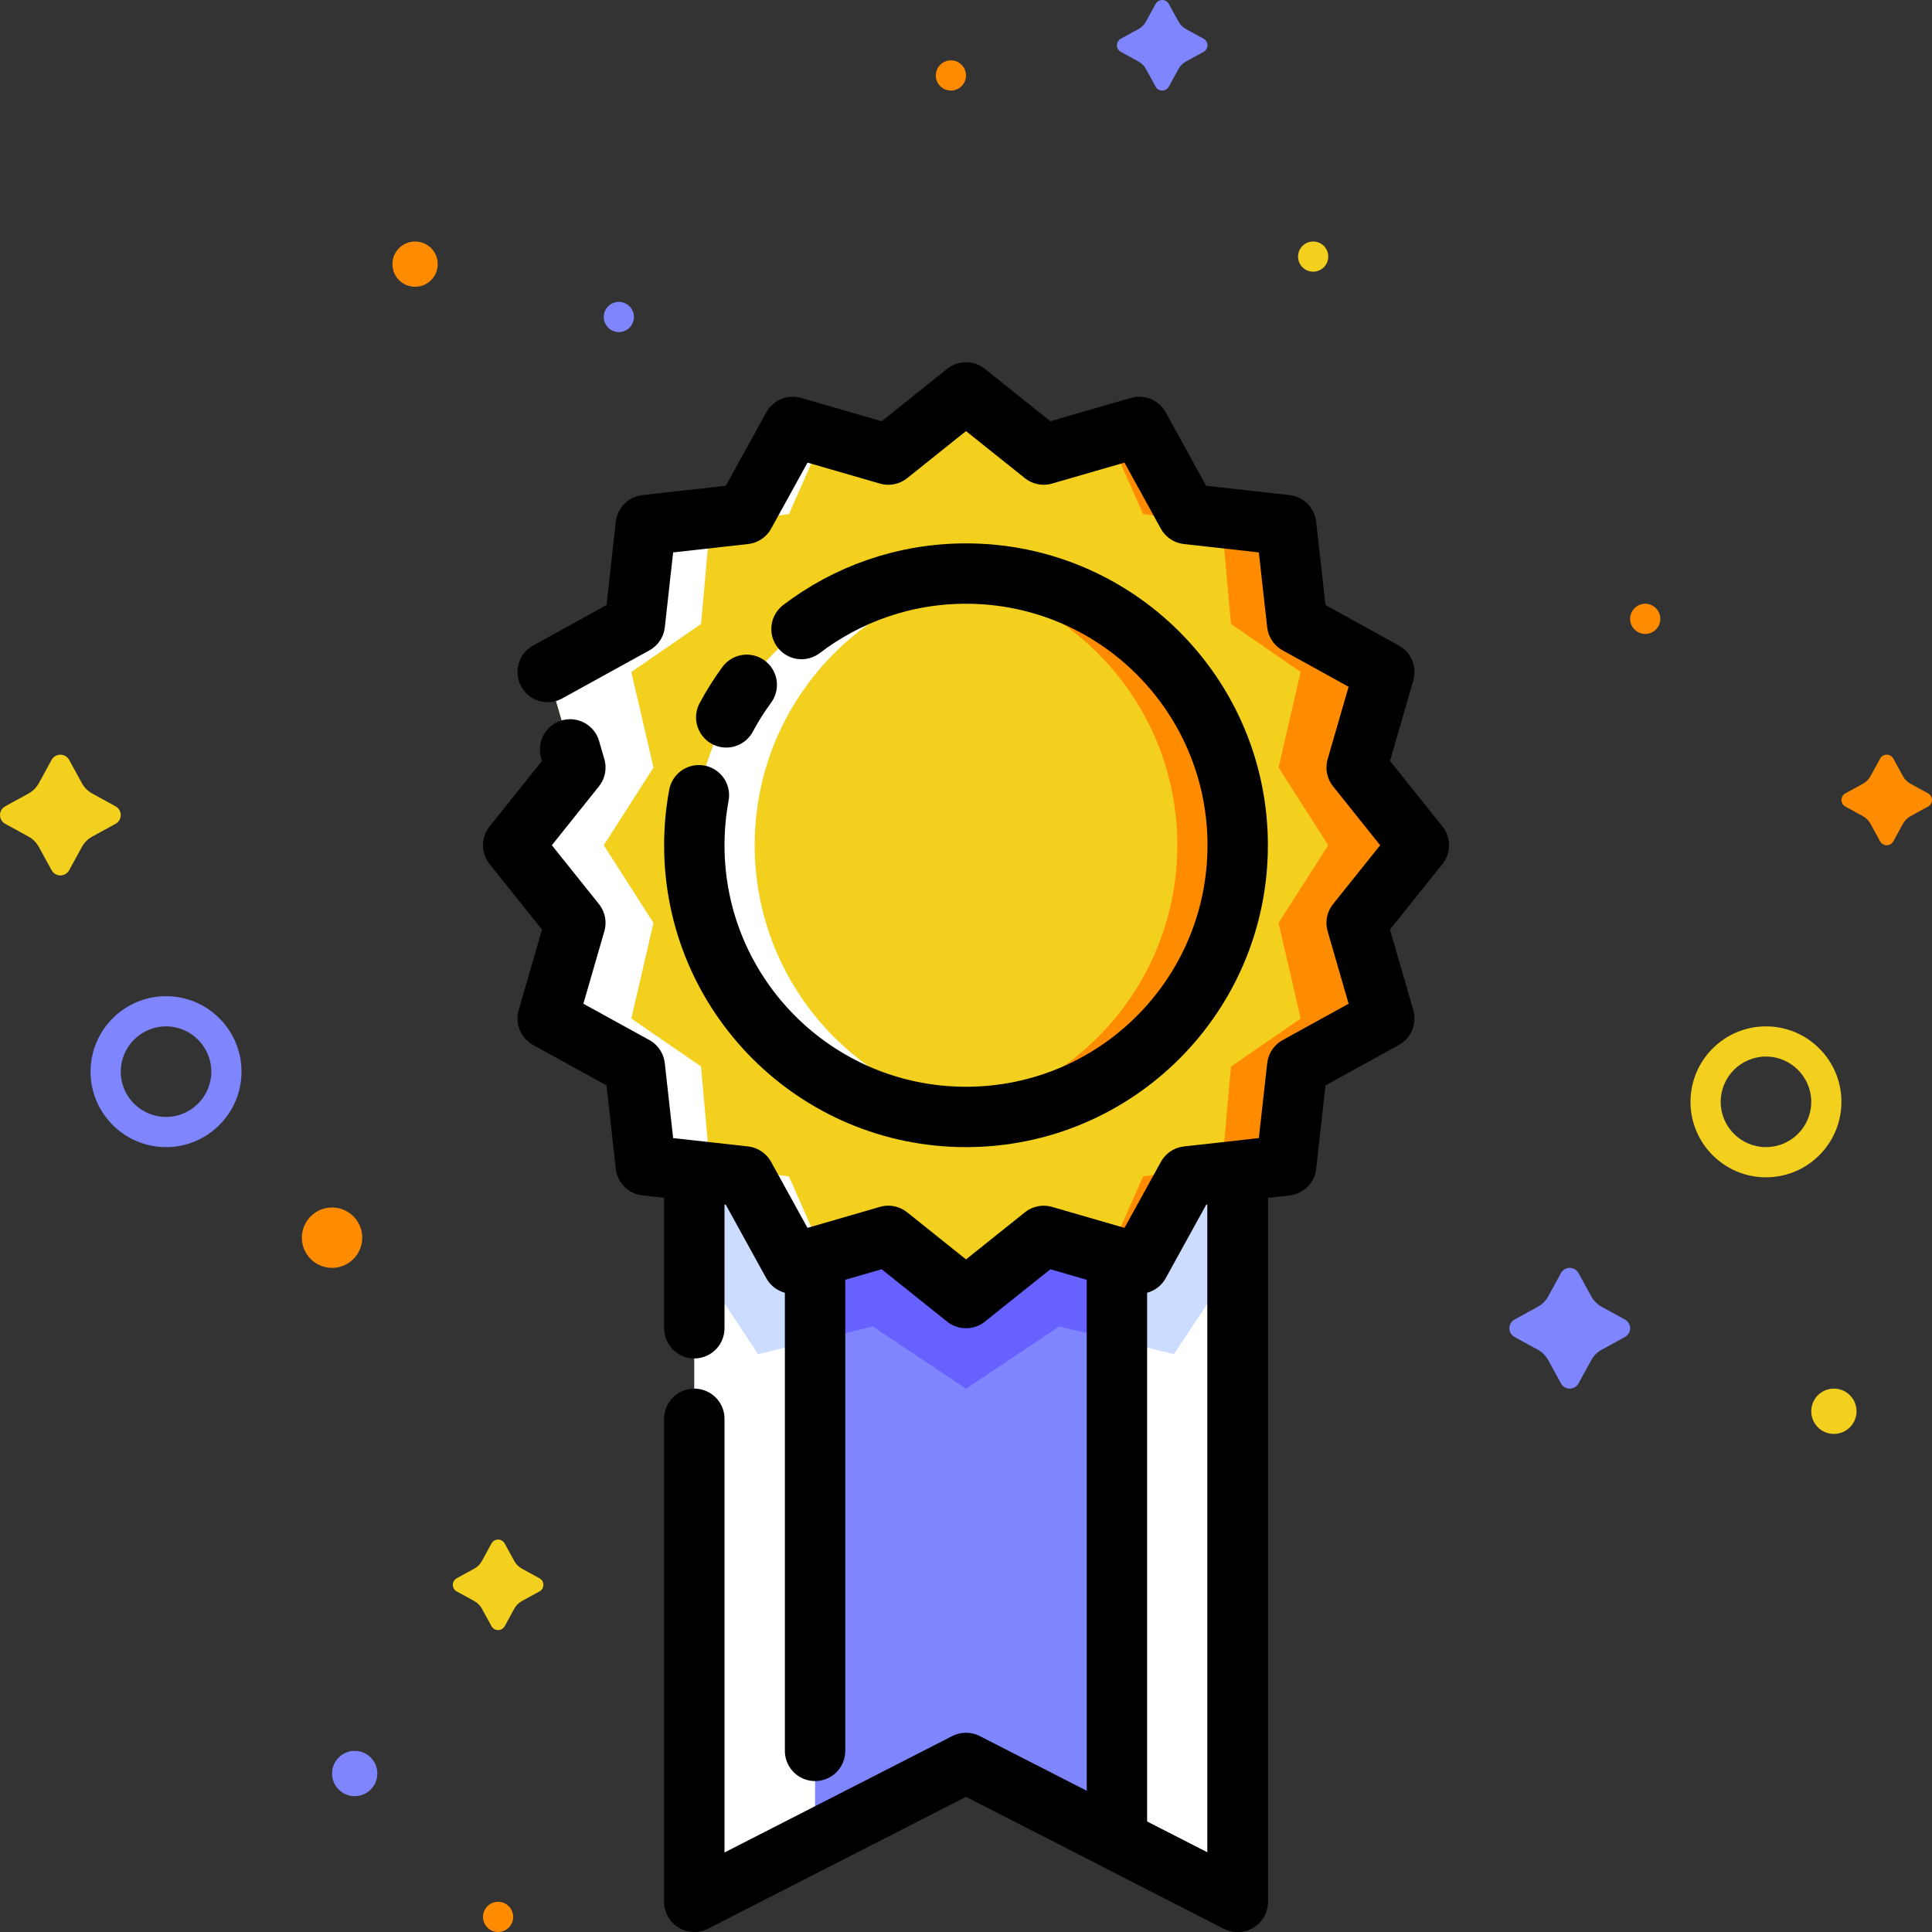
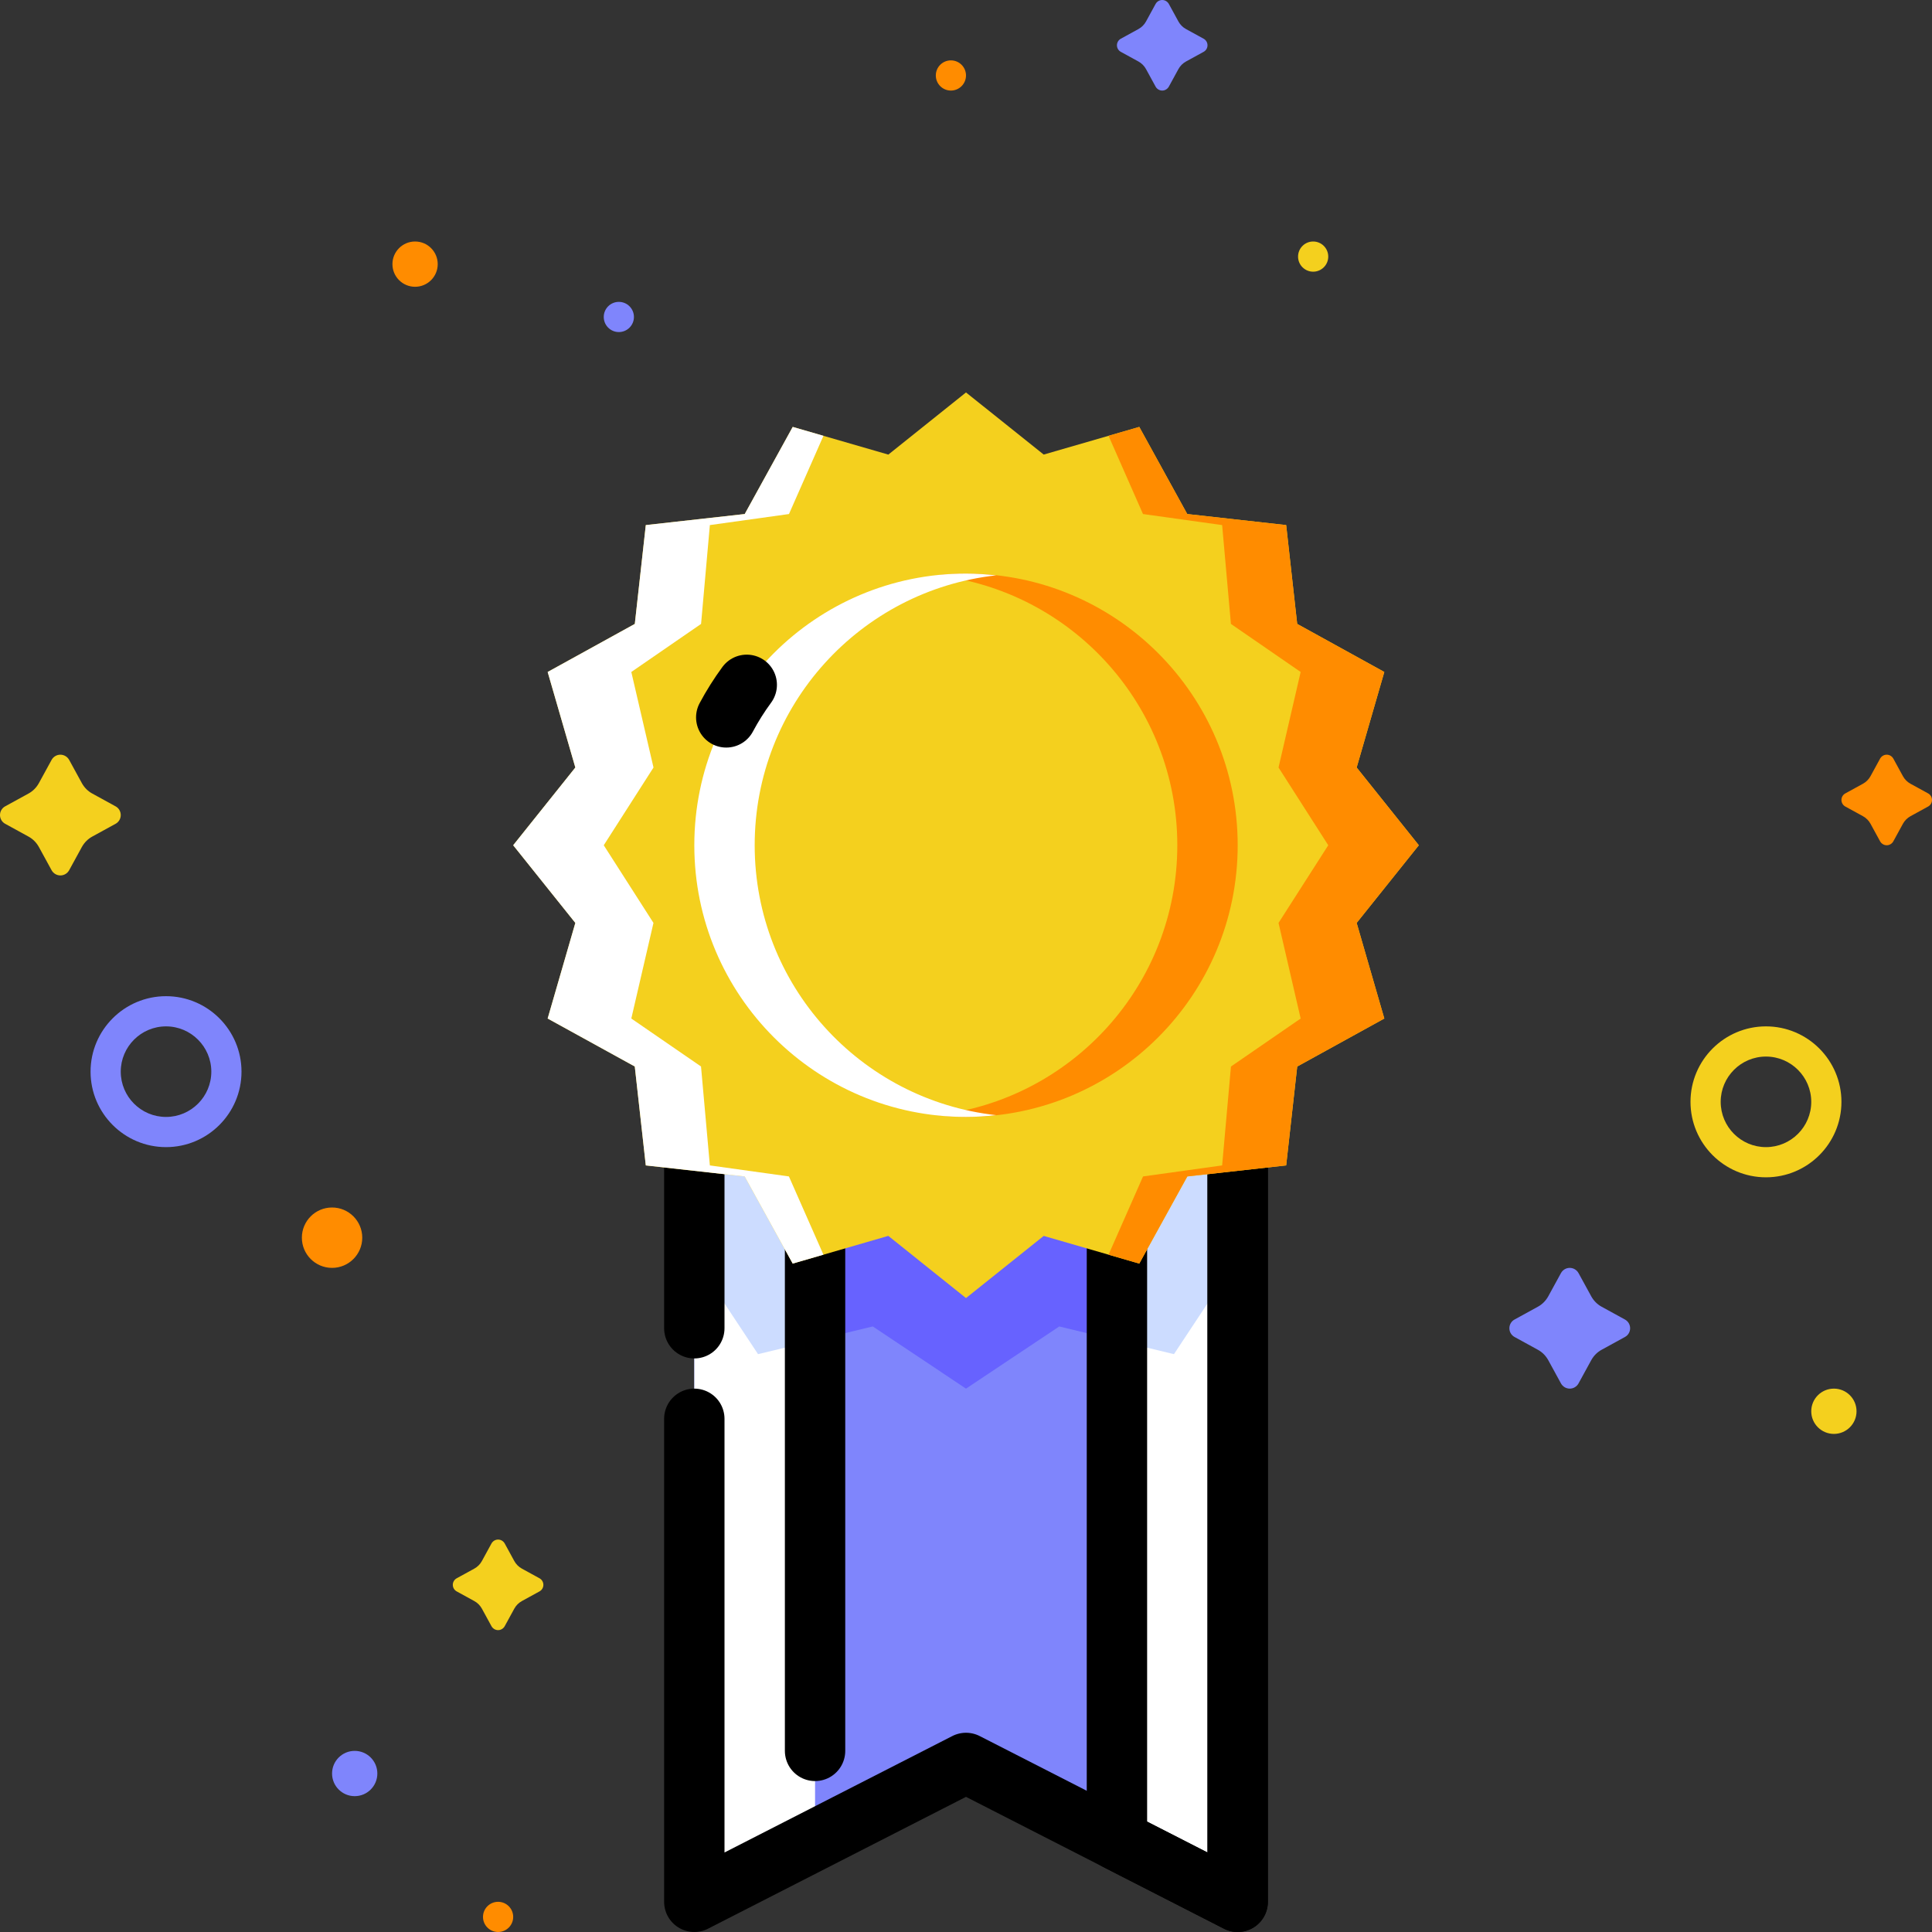
<svg xmlns="http://www.w3.org/2000/svg" id="Layer_2" data-name="Layer 2" viewBox="0 0 64 64">
  <rect x="0" y="0" width="64" height="64" fill="#333333" stroke="none" />
  <g id="Layer_2-2" data-name="Layer 2">
    <g>
      <path d="m5.5,38c-1.379,0-2.5-1.121-2.5-2.5s1.121-2.5,2.5-2.5,2.5,1.121,2.5,2.5-1.121,2.5-2.5,2.5Zm0-4c-.828,0-1.5.674-1.5,1.5,0,.828.672,1.5,1.5,1.5.826,0,1.5-.672,1.5-1.5,0-.826-.674-1.5-1.5-1.5Z" style="fill: #7f85fc; stroke-width: 0px;" />
      <path d="m58.5,39c-1.379,0-2.5-1.121-2.5-2.5s1.121-2.5,2.5-2.5,2.5,1.121,2.5,2.5-1.121,2.5-2.5,2.5Zm0-4c-.828,0-1.5.674-1.5,1.5,0,.828.672,1.5,1.5,1.5.826,0,1.5-.672,1.5-1.5,0-.826-.674-1.5-1.5-1.5Z" style="fill: #f4d01e; stroke-width: 0px;" />
      <path d="m53.829,43.711c-.107-.058-.633-.347-.775-.425-.143-.078-.26-.197-.34-.34-.08-.143-.365-.67-.424-.775s-.17-.171-.29-.171-.231.065-.29.171-.344.633-.424.775c-.08.143-.197.262-.34.34-.143.078-.668.367-.775.425-.107.058-.171.17-.171.289s.064.231.171.289c.107.058.633.347.775.425.143.078.26.197.34.34.08.143.365.67.424.775s.17.171.29.171.231-.065.29-.171.344-.633.424-.775c.08-.143.197-.262.34-.34.143-.078.668-.367.775-.425.107-.058.171-.17.171-.289s-.064-.231-.171-.289Z" style="fill: #7f85fc; stroke-width: 0px;" />
      <path d="m3.829,26.711c-.107-.058-.633-.347-.775-.425-.143-.078-.26-.197-.34-.34-.08-.143-.365-.67-.424-.775s-.17-.171-.29-.171-.231.065-.29.171-.344.633-.424.775c-.08.143-.197.262-.34.34-.143.078-.668.367-.775.425-.107.058-.171.17-.171.289s.064.231.171.289c.107.058.633.347.775.425.143.078.26.197.34.34.08.143.365.67.424.775s.17.171.29.171.231-.065.29-.171.344-.633.424-.775c.08-.143.197-.262.34-.34.143-.078.668-.367.775-.425.107-.058.171-.17.171-.289s-.064-.231-.171-.289Z" style="fill: #f4d01e; stroke-width: 0px;" />
      <path d="m17.872,52.283c-.08-.044-.475-.261-.582-.319s-.195-.146-.254-.254-.273-.504-.318-.582-.127-.128-.218-.128-.173.05-.218.128-.26.475-.318.582-.146.195-.254.254-.502.275-.582.319-.128.127-.128.217.048.173.128.217.475.261.582.319.195.146.254.254.273.504.318.582.127.128.218.128.173-.05.218-.128.26-.475.318-.582.146-.195.254-.254.502-.275.582-.319.128-.127.128-.217-.048-.173-.128-.217Z" style="fill: #f4d01e; stroke-width: 0px;" />
      <path d="m39.872,1.283c-.08-.044-.475-.261-.582-.319s-.195-.146-.254-.254-.273-.504-.318-.582-.127-.128-.218-.128-.173.05-.218.128-.26.475-.318.582-.146.195-.254.254-.502.275-.582.319-.128.127-.128.217.048.173.128.217.475.261.582.319.195.146.254.254.273.504.318.582.127.128.218.128.173-.05.218-.128.26-.475.318-.582.146-.195.254-.254.502-.275.582-.319.128-.127.128-.217-.048-.173-.128-.217Z" style="fill: #7f85fc; stroke-width: 0px;" />
      <path d="m63.872,26.283c-.08-.044-.475-.261-.582-.319s-.195-.146-.254-.254-.273-.504-.318-.582-.127-.128-.218-.128-.173.05-.218.128-.26.475-.318.582-.146.195-.254.254-.502.275-.582.319-.128.127-.128.217.048.173.128.217.475.261.582.319.195.146.254.254.273.504.318.582.127.128.218.128.173-.05.218-.128.26-.475.318-.582.146-.195.254-.254.502-.275.582-.319.128-.127.128-.217-.048-.173-.128-.217Z" style="fill: #ff8c00; stroke-width: 0px;" />
      <circle cx="13.75" cy="8.75" r=".75" style="fill: #ff8c00; stroke-width: 0px;" />
      <circle cx="60.75" cy="46.75" r=".75" style="fill: #f4d01e; stroke-width: 0px;" />
      <circle cx="11.75" cy="58.75" r=".75" style="fill: #7f85fc; stroke-width: 0px;" />
      <circle cx="31.5" cy="2.5" r=".5" style="fill: #ff8c00; stroke-width: 0px;" />
-       <circle cx="54.5" cy="20.5" r=".5" style="fill: #ff8c00; stroke-width: 0px;" />
      <circle cx="43.5" cy="8.5" r=".5" style="fill: #f4d01e; stroke-width: 0px;" />
      <circle cx="16.5" cy="63.5" r=".5" style="fill: #ff8c00; stroke-width: 0px;" />
      <circle cx="20.5" cy="10.5" r=".5" style="fill: #7f85fc; stroke-width: 0px;" />
      <circle cx="11" cy="41" r="1" style="fill: #ff8c00; stroke-width: 0px;" />
    </g>
  </g>
  <g id="Layer_3" data-name="Layer 3">
    <g>
      <g>
        <polygon points="32 58.4 23 63 23 30 41 30 41 63 32 58.4" style="fill: #7f85fc; stroke-width: 0px;" />
        <polygon points="41 30 41 63 37 60.956 37 30 41 30" style="fill: #fff; stroke-width: 0px;" />
        <polygon points="23 30 23 63 27 60.956 27 30 23 30" style="fill: #fff; stroke-width: 0px;" />
        <polygon points="27 30 27 44.402 28.911 43.94 32 46 35.09 43.941 37 44.403 37 30 27 30" style="fill: #6762ff; stroke-width: 0px;" />
        <polygon points="37 30 37 44.402 38.889 44.858 40.799 41.971 41 41.952 41 30 37 30" style="fill: #ccdcff; stroke-width: 0px;" />
        <polygon points="23 30 23 41.952 23.201 41.971 25.111 44.858 27 44.402 27 30 23 30" style="fill: #ccdcff; stroke-width: 0px;" />
        <polygon points="41 30 41 63 37 60.956 37 30 41 30" style="fill: none; stroke: #000; stroke-linecap: round; stroke-linejoin: round; stroke-width: 2px;" />
        <line x1="27" y1="58" x2="27" y2="30" style="fill: none; stroke: #000; stroke-linecap: round; stroke-linejoin: round; stroke-width: 2px;" />
        <polyline points="23 44 23 30 41 30 41 63 32 58.4 23 63 23 47" style="fill: none; stroke: #000; stroke-linecap: round; stroke-linejoin: round; stroke-width: 2px;" />
      </g>
      <g>
        <polygon points="44.941 30.573 47 28 44.941 25.425 45.857 22.26 42.971 20.668 42.606 17.394 39.329 17.028 37.74 14.142 34.574 15.058 32 13 29.427 15.059 26.26 14.142 24.67 17.028 21.393 17.394 21.029 20.668 18.142 22.26 19.059 25.425 17 28 19.059 30.573 18.142 33.74 21.028 35.329 21.393 38.606 24.668 38.971 26.259 41.858 29.426 40.94 32 43 34.575 40.941 37.74 41.858 39.332 38.971 42.606 38.606 42.972 35.33 45.857 33.74 44.941 30.573" style="fill: #f4d01e; stroke-width: 0px;" />
        <polygon points="47 28 44.941 25.425 45.857 22.26 42.971 20.668 42.606 17.394 39.329 17.028 37.74 14.142 36.722 14.437 37.863 17.028 40.485 17.394 40.776 20.668 43.086 22.26 42.353 25.425 44 28 42.353 30.573 43.086 33.74 40.777 35.33 40.485 38.606 37.865 38.971 36.722 41.563 37.74 41.858 39.332 38.971 42.606 38.606 42.972 35.33 45.857 33.74 44.941 30.573 47 28" style="fill: #ff8c00; stroke-width: 0px;" />
        <polygon points="23.515 38.606 23.222 35.329 20.913 33.74 21.647 30.573 20 28 21.648 25.425 20.913 22.26 23.224 20.668 23.515 17.394 26.136 17.028 27.278 14.437 26.26 14.142 24.67 17.028 21.393 17.394 21.029 20.668 18.142 22.26 19.059 25.425 17 28 19.059 30.573 18.142 33.74 21.028 35.329 21.393 38.606 24.668 38.971 26.259 41.858 27.277 41.563 26.134 38.971 23.515 38.606" style="fill: #fff; stroke-width: 0px;" />
-         <polyline points="18.885 24.825 19.059 25.425 17 28 19.059 30.573 18.142 33.74 21.028 35.329 21.393 38.606 24.668 38.971 26.259 41.858 29.426 40.94 32 43 34.575 40.941 37.74 41.858 39.332 38.971 42.606 38.606 42.972 35.33 45.857 33.74 44.941 30.573 47 28 44.941 25.425 45.857 22.26 42.971 20.668 42.606 17.394 39.329 17.028 37.74 14.142 34.574 15.058 32 13 29.427 15.059 26.26 14.142 24.67 17.028 21.393 17.394 21.029 20.668 18.142 22.26" style="fill: none; stroke: #000; stroke-linecap: round; stroke-linejoin: round; stroke-width: 2px;" />
      </g>
      <g>
        <circle cx="32" cy="28" r="9" style="fill: #f4d01e; stroke-width: 0px;" />
        <path d="m32,19c-.338,0-.671.022-1,.059,4.5.498,8,4.309,8,8.941s-3.5,8.443-8,8.941c.329.036.662.059,1,.059,4.971,0,9-4.029,9-9s-4.029-9-9-9Z" style="fill: #ff8c00; stroke-width: 0px;" />
        <path d="m25,28c0-4.633,3.5-8.443,8-8.941-.329-.036-.662-.059-1-.059-4.971,0-9,4.029-9,9s4.029,9,9,9c.338,0,.671-.022,1-.059-4.5-.498-8-4.309-8-8.941Z" style="fill: #fff; stroke-width: 0px;" />
-         <path d="m26.551,20.837c1.513-1.152,3.401-1.837,5.449-1.837,4.971,0,9,4.029,9,9s-4.029,9-9,9-9-4.029-9-9c0-.566.053-1.12.152-1.657" style="fill: none; stroke: #000; stroke-linecap: round; stroke-linejoin: round; stroke-width: 2px;" />
        <path d="m24.058,23.764c.201-.376.428-.736.679-1.078" style="fill: none; stroke: #000; stroke-linecap: round; stroke-linejoin: round; stroke-width: 2px;" />
      </g>
    </g>
  </g>
</svg>